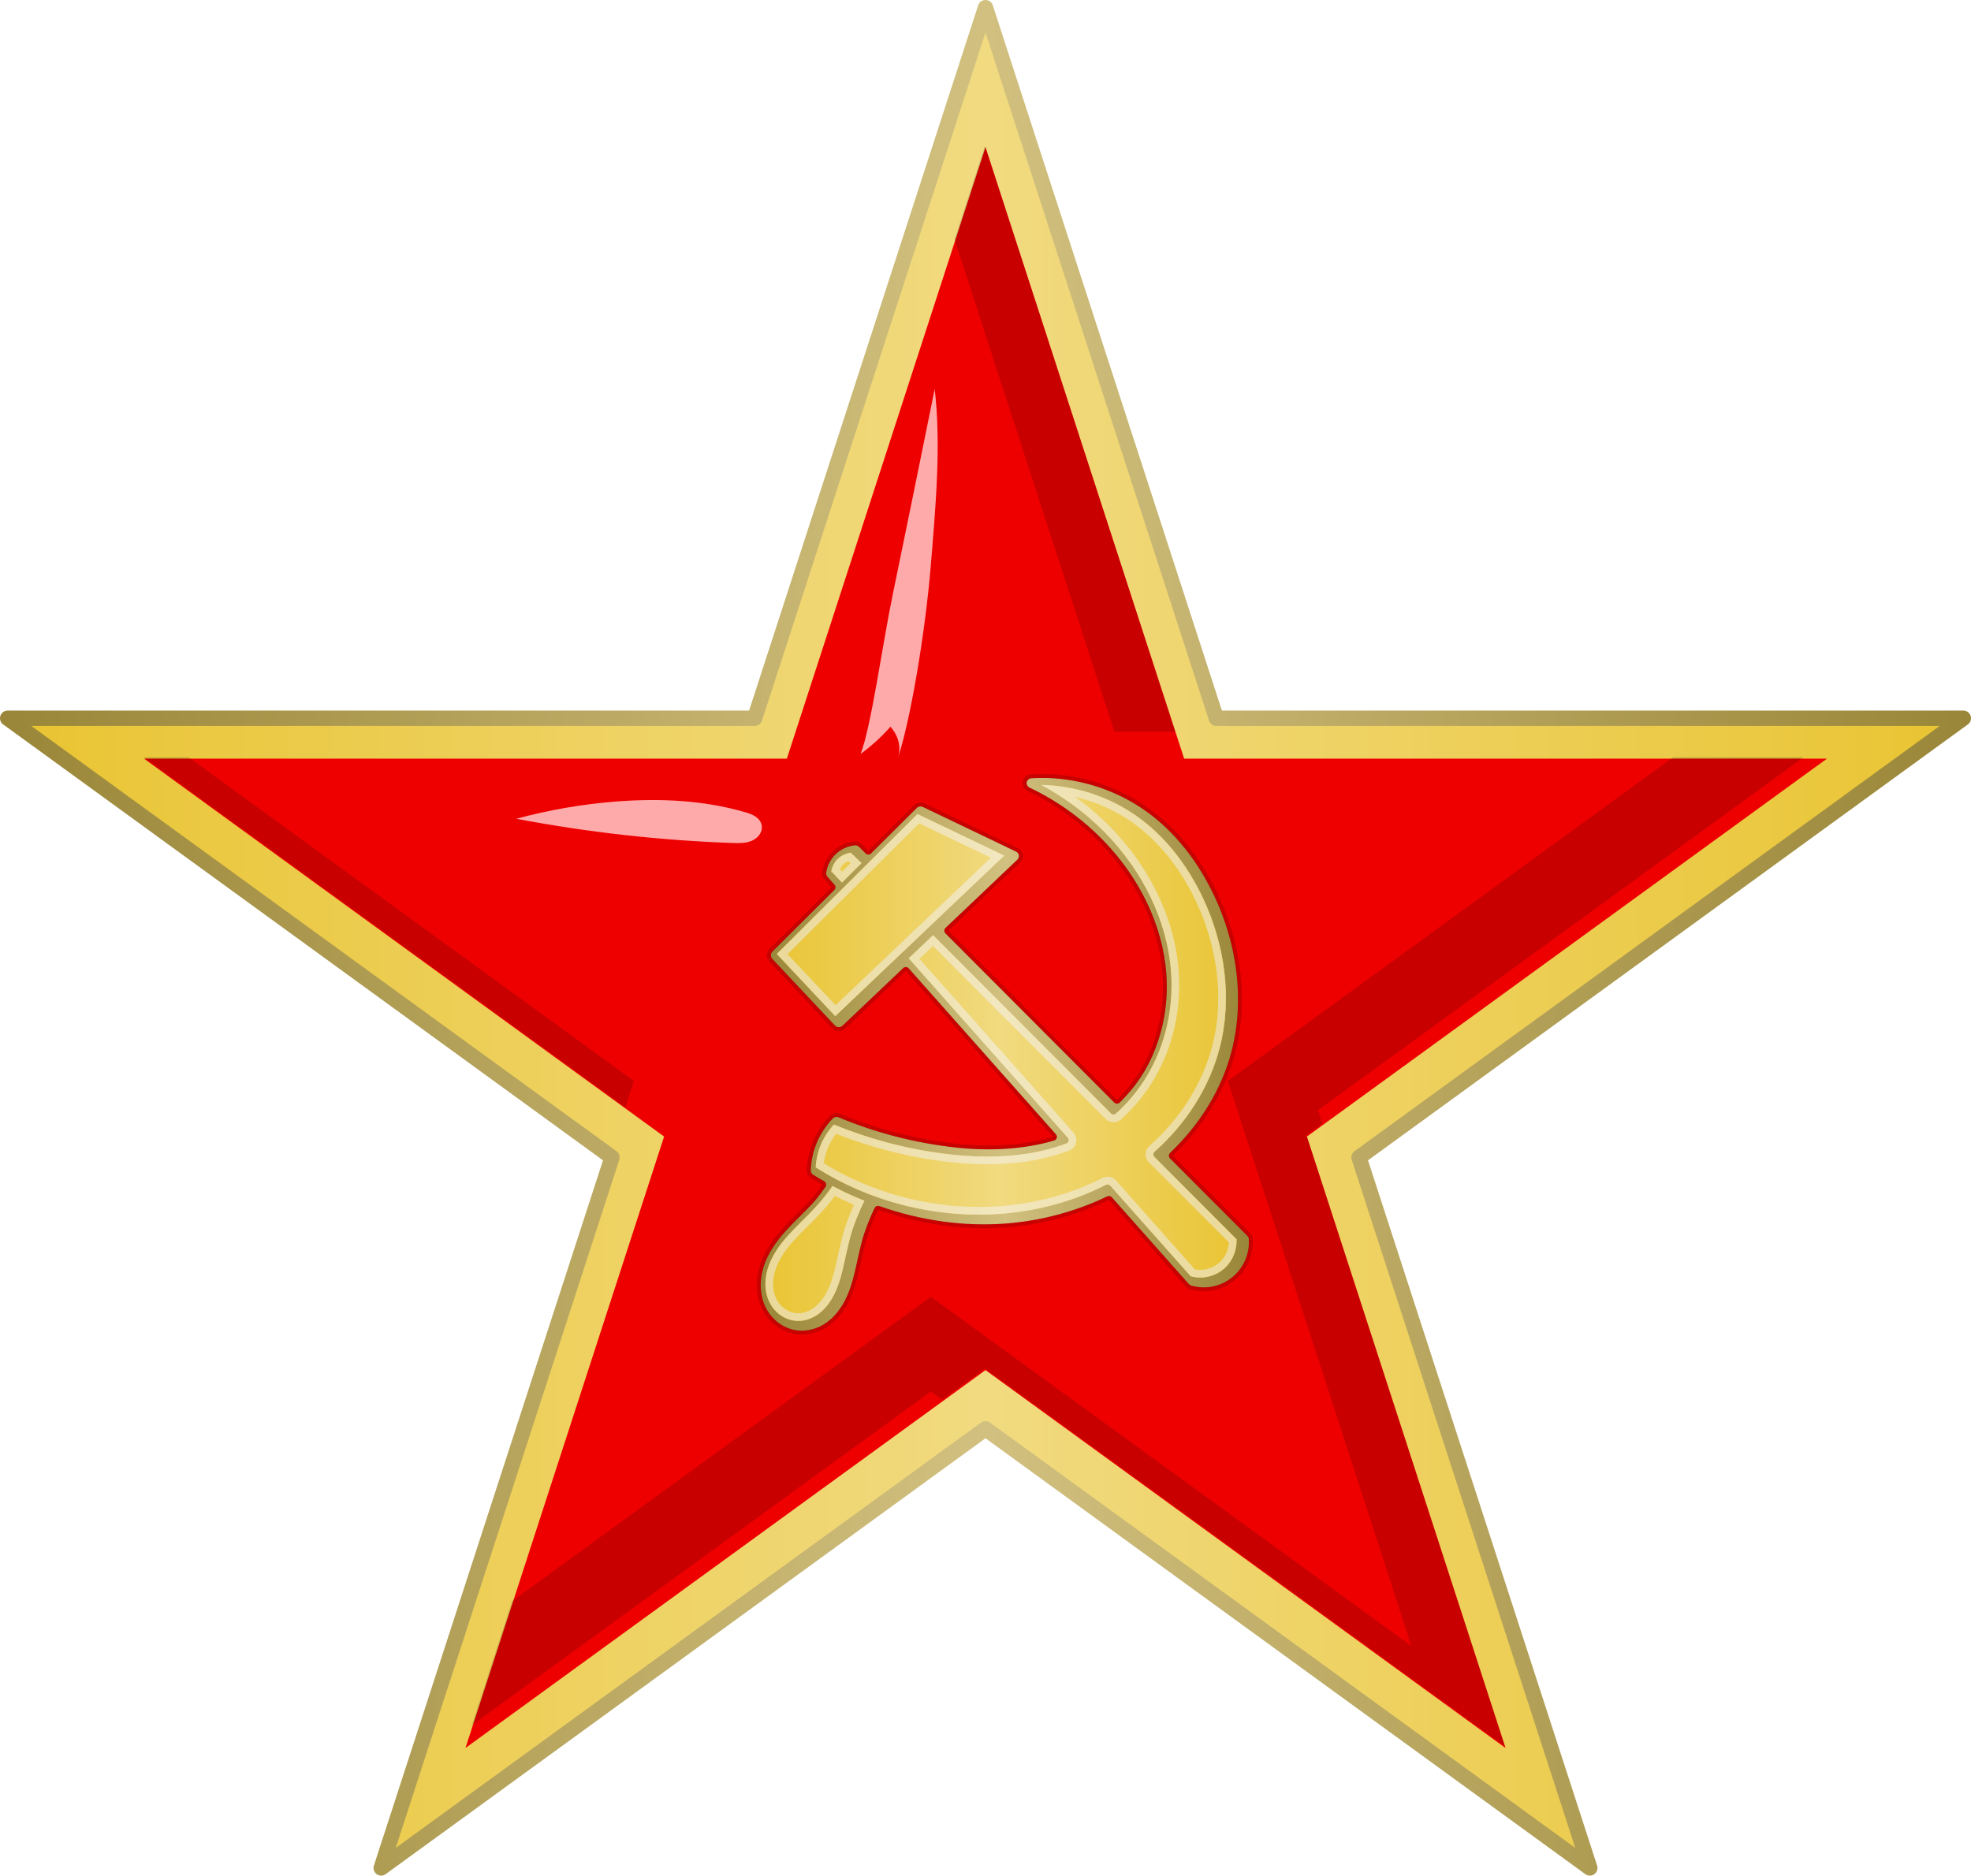
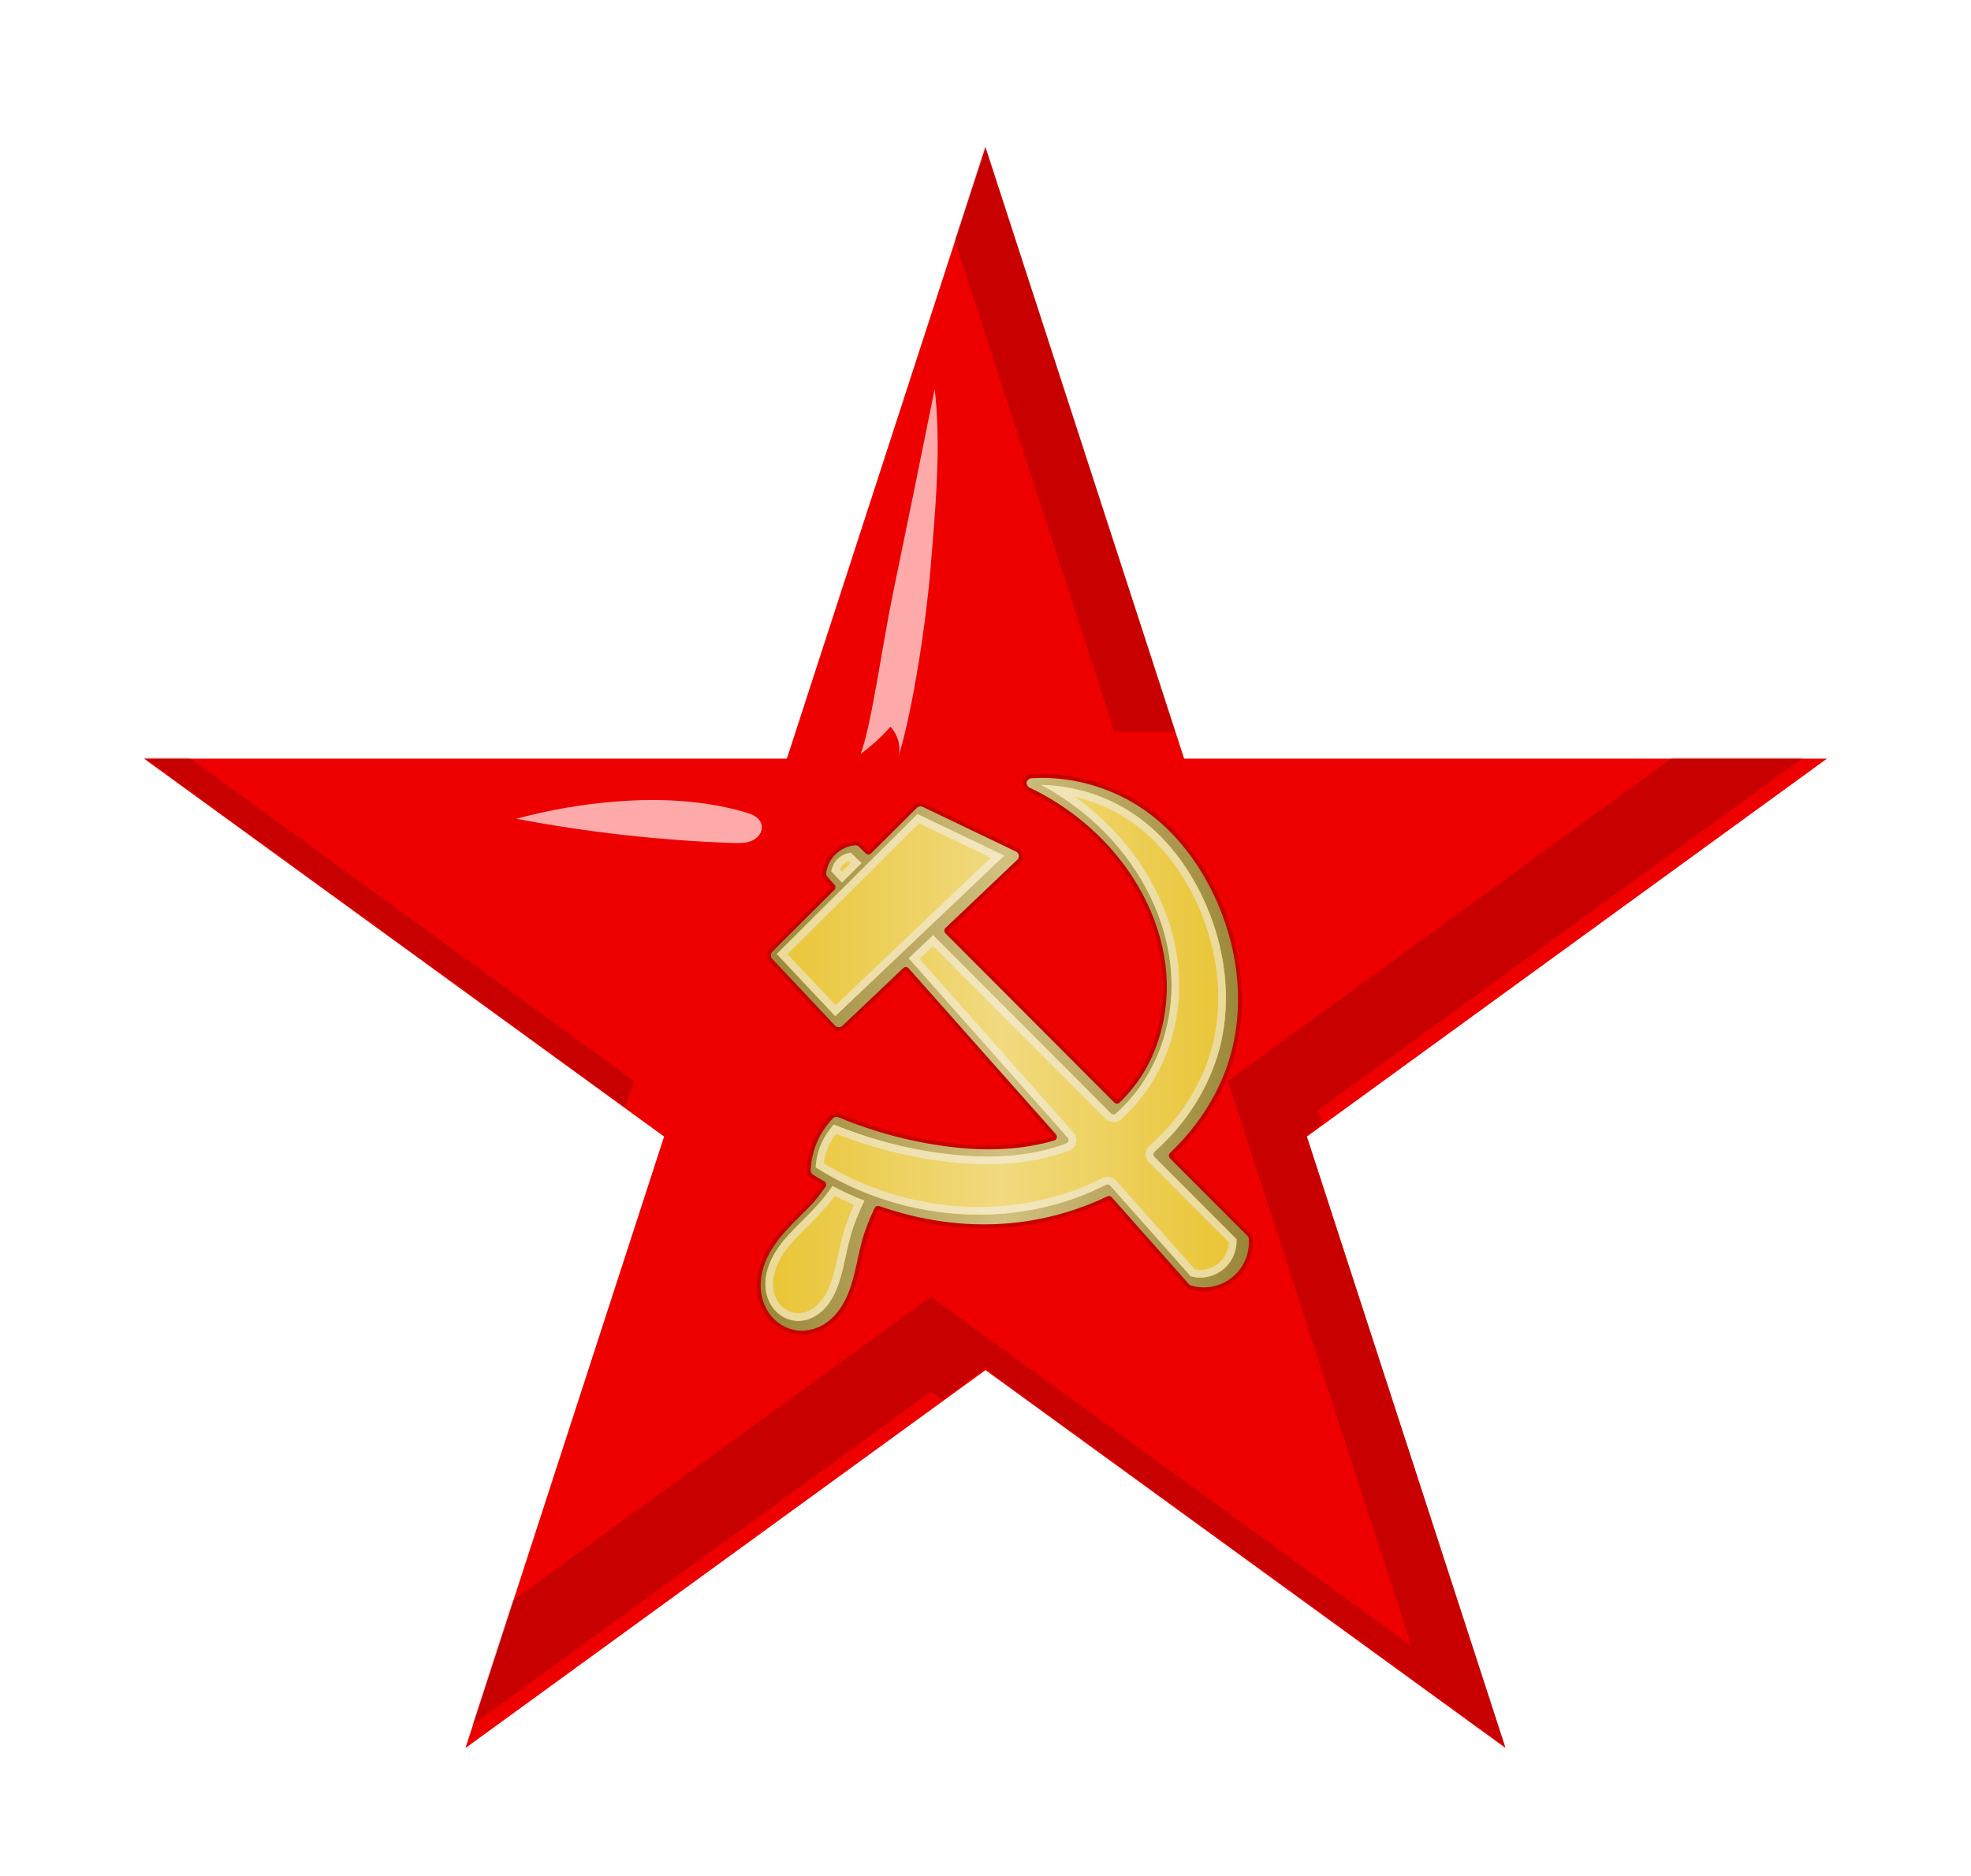
<svg xmlns="http://www.w3.org/2000/svg" xmlns:xlink="http://www.w3.org/1999/xlink" width="72.583mm" height="69.085mm" viewBox="0 0 257.184 244.791" id="svg2" version="1.1">
  <defs id="defs4">
    <linearGradient id="linearGradient5030">
      <stop id="stop5032" offset="0" style="stop-color:#ead999;stop-opacity:1;" />
      <stop style="stop-color:#f2e7bf;stop-opacity:1" offset="0.5" id="stop5038" />
      <stop id="stop5034" offset="1" style="stop-color:#ead999;stop-opacity:1" />
    </linearGradient>
    <linearGradient id="linearGradient5012">
      <stop id="stop5014" offset="0" style="stop-color:#9a8638;stop-opacity:1;" />
      <stop style="stop-color:#d1c07f;stop-opacity:1" offset="0.5" id="stop5020" />
      <stop id="stop5016" offset="1" style="stop-color:#9a8638;stop-opacity:1" />
    </linearGradient>
    <linearGradient id="linearGradient4960">
      <stop id="stop4962" offset="0" style="stop-color:#e9c431;stop-opacity:1" />
      <stop style="stop-color:#f1da80;stop-opacity:1" offset="0.5" id="stop4964" />
      <stop id="stop4966" offset="1" style="stop-color:#e9c431;stop-opacity:1" />
    </linearGradient>
    <filter style="color-interpolation-filters:sRGB" id="filter4312" x="-0.059" width="1.117" y="-0.062" height="1.123">
      <feGaussianBlur stdDeviation="3.238" id="feGaussianBlur4314" />
    </filter>
    <clipPath clipPathUnits="userSpaceOnUse" id="clipPath4382">
      <path id="path4384" d="m 389.788,404.702 14.726,-45.306 14.726,45.306 47.653,0 -38.552,28.001 14.726,45.306 -38.552,-28.001 -38.552,28.001 14.726,-45.306 -38.552,-28.001 z" style="fill:#d40000;fill-rule:evenodd;stroke:#000000;stroke-width:1;stroke-linecap:butt;stroke-linejoin:miter;stroke-miterlimit:4;stroke-dasharray:none;stroke-opacity:1" />
    </clipPath>
    <linearGradient gradientTransform="translate(-66.913,-317.304)" xlink:href="#linearGradient4960" id="linearGradient4392" x1="66.374" y1="439.545" x2="324.636" y2="439.545" gradientUnits="userSpaceOnUse" />
    <filter style="color-interpolation-filters:sRGB" id="filter4583" x="-0.128" width="1.256" y="-0.113" height="1.226">
      <feGaussianBlur stdDeviation="3.447" id="feGaussianBlur4585" />
    </filter>
    <linearGradient gradientTransform="translate(-66.913,-317.304)" xlink:href="#linearGradient4960" id="linearGradient4627" gradientUnits="userSpaceOnUse" x1="165.825" y1="454.721" x2="229.253" y2="454.721" />
    <clipPath id="clipPath4984" clipPathUnits="userSpaceOnUse">
      <path id="path4986" d="m 136,102.447 c -0.042,-0.001 -0.083,0.003 -0.125,0.002 3.511,1.892 6.711,4.362 9.367,7.338 4.499,5.041 7.498,11.576 7.621,18.367 0.071,3.893 -0.807,7.808 -2.629,11.258 -1.178,2.23 -2.755,4.251 -4.631,5.934 -0.183,0.164 -0.461,0.156 -0.635,-0.018 l -23.215,-23.275 -3.176,3.016 20.758,23.424 c 0.215,0.242 0.121,0.624 -0.182,0.738 -4.728,1.794 -10.009,1.997 -15.029,1.449 -5.256,-0.574 -10.423,-1.902 -15.314,-3.91 -0.767,0.843 -1.397,1.815 -1.805,2.879 -0.33,0.862 -0.513,1.776 -0.572,2.697 7.175,4.557 15.852,6.727 24.324,6.055 4.708,-0.373 9.368,-1.627 13.555,-3.775 0.187,-0.097 0.417,-0.054 0.557,0.104 l 10.5,11.836 c 0.786,0.207 1.626,0.224 2.412,0.021 0.823,-0.212 1.591,-0.648 2.191,-1.248 0.932,-0.931 1.429,-2.285 1.375,-3.602 l -10.727,-10.748 c -0.188,-0.188 -0.179,-0.495 0.019,-0.672 4.082,-3.613 7.175,-8.358 8.523,-13.613 1.657,-6.459 0.648,-13.481 -2.215,-19.535 -1.989,-4.206 -4.89,-8.027 -8.67,-10.684 -3.574,-2.512 -7.912,-3.928 -12.279,-4.037 z m -16.283,3.799 -18.352,18.258 7.623,8.109 22.047,-20.947 z m -8.715,5.037 c -0.621,0.102 -1.223,0.374 -1.676,0.811 -0.442,0.426 -0.729,1.001 -0.859,1.604 l 1.398,1.484 2.549,-2.537 z m -2.373,43.509 c -0.655,0.969 -1.432,1.911 -2.256,2.811 -1.17,1.276 -2.441,2.41 -3.553,3.65 -1.16,1.294 -2.162,2.736 -2.645,4.342 -0.241,0.802 -0.348,1.642 -0.281,2.461 0.067,0.819 0.312,1.621 0.738,2.305 0.39,0.625 0.937,1.157 1.576,1.514 0.638,0.356 1.375,0.541 2.1,0.516 0.762,-0.027 1.523,-0.286 2.186,-0.703 0.665,-0.418 1.239,-0.994 1.703,-1.65 0.931,-1.316 1.427,-2.932 1.816,-4.58 0.299,-1.266 0.547,-2.562 0.891,-3.854 0.453,-1.702 1.129,-3.324 1.885,-4.903 -1.462,-0.544 -2.876,-1.246 -4.16,-1.908 z" style="fill:#000000;fill-opacity:1;fill-rule:evenodd;stroke:none;stroke-width:1;stroke-linecap:round;stroke-linejoin:round;stroke-miterlimit:4;stroke-dasharray:none;stroke-opacity:1" />
    </clipPath>
    <filter height="1.068" y="-0.034" width="1.077" x="-0.038" id="filter5008" style="color-interpolation-filters:sRGB">
      <feGaussianBlur id="feGaussianBlur5010" stdDeviation="0.986" />
    </filter>
    <linearGradient gradientUnits="userSpaceOnUse" y2="122.395" x2="257.184" y1="122.395" x1="-4.7566999e-007" id="linearGradient5018" xlink:href="#linearGradient5012" />
    <linearGradient gradientUnits="userSpaceOnUse" y2="137.604" x2="162.962" y1="137.604" x1="99.257" id="linearGradient5028" xlink:href="#linearGradient5012" />
    <linearGradient gradientUnits="userSpaceOnUse" y2="137.42" x2="161.352" y1="137.42" x1="99.875" id="linearGradient5036" xlink:href="#linearGradient5030" />
    <filter height="1.452" y="-0.226" width="1.512" x="-0.256" id="filter5066" style="color-interpolation-filters:sRGB">
      <feGaussianBlur id="feGaussianBlur5068" stdDeviation="6.793" />
    </filter>
    <filter height="1.804" y="-0.402" width="1.141" x="-0.071" id="filter5346" style="color-interpolation-filters:sRGB">
      <feGaussianBlur id="feGaussianBlur5348" stdDeviation="0.569" />
    </filter>
    <filter height="1.156" y="-0.078" width="1.648" x="-0.324" id="filter5354" style="color-interpolation-filters:sRGB">
      <feGaussianBlur id="feGaussianBlur5356" stdDeviation="0.943" />
    </filter>
  </defs>
  <g id="g5358">
-     <path style="fill:url(#linearGradient4392);fill-opacity:1;fill-rule:evenodd;stroke:url(#linearGradient5018);stroke-width:2;stroke-linecap:round;stroke-linejoin:round;stroke-miterlimit:4;stroke-dasharray:none;stroke-opacity:1" d="m 98.472,93.738 30.12,-92.738 30.12,92.738 97.472,0 -78.856,57.315 30.12,92.738 -78.856,-57.315 -78.856,57.315 30.12,-92.738 L 1,93.738 Z" id="path3353" />
    <path id="path4177" d="m 102.673,99.012 25.92,-79.804 25.92,79.804 83.878,0 -67.859,49.322 25.92,79.804 -67.859,-49.322 -67.859,49.322 25.92,-79.804 -67.859,-49.322 z" style="fill:#ee0000;fill-opacity:1;fill-rule:evenodd;stroke:none;stroke-width:1;stroke-linecap:round;stroke-linejoin:miter;stroke-miterlimit:4;stroke-dasharray:none;stroke-opacity:1" />
    <path id="path4274" d="m 384.833,399.965 15.672,-48.233 15.672,48.233 50.716,0 -41.03,29.81 15.672,48.233 -41.03,-29.81 -41.03,29.81 15.672,-48.233 -41.03,-29.81 z" style="opacity:0.4;fill:none;fill-rule:evenodd;stroke:#000000;stroke-width:5.679;stroke-linecap:round;stroke-linejoin:miter;stroke-miterlimit:4;stroke-dasharray:none;stroke-opacity:1;filter:url(#filter4312)" clip-path="url(#clipPath4382)" transform="matrix(1.76,0,0,1.761,-583.424,-613.847)" />
    <path style="opacity:0.4;fill:#000000;fill-opacity:1;fill-rule:evenodd;stroke:none;stroke-width:1;stroke-linecap:round;stroke-linejoin:round;stroke-miterlimit:4;stroke-dasharray:none;stroke-opacity:1;filter:url(#filter4583)" d="m 136.509,101.026 a 0.448,0.448 0 0 0 -0.055,0.004 c -0.65,-0.015 -1.3,-0.002 -1.943,0.037 a 0.448,0.448 0 0 0 -0.002,0 c -0.499,0.034 -0.95,0.433 -1.045,0.924 -0.095,0.491 0.176,1.03 0.627,1.246 a 0.448,0.448 0 0 0 0.002,0 c 3.949,1.868 7.526,4.541 10.436,7.801 4.276,4.791 7.098,10.991 7.213,17.328 0.066,3.632 -0.757,7.289 -2.443,10.482 -0.917,1.736 -2.149,3.294 -3.549,4.688 l -22.023,-22.07 9.381,-8.912 c 0.267,-0.254 0.399,-0.642 0.342,-1.006 -0.057,-0.365 -0.302,-0.694 -0.635,-0.854 l -12.217,-5.852 a 0.448,0.448 0 0 0 -0.002,0 c -0.422,-0.2 -0.964,-0.108 -1.295,0.221 l -5.994,5.961 -0.873,-0.875 -0.002,0 c -0.237,-0.238 -0.584,-0.362 -0.918,-0.33 a 0.448,0.448 0 0 0 -0.002,0 c -1.057,0.105 -2.052,0.567 -2.814,1.303 -0.747,0.721 -1.238,1.673 -1.393,2.697 -1e-4,6.3e-4 1e-4,0.001 0,0.002 -1e-4,6.2e-4 9e-5,10e-4 0,0.002 -0.051,0.329 0.052,0.678 0.271,0.928 a 0.448,0.448 0 0 0 0.002,0.002 l 0.93,1.047 -8.107,8.068 a 0.448,0.448 0 0 0 0,0.002 c -0.414,0.413 -0.428,1.158 -0.029,1.586 a 0.448,0.448 0 0 0 0.002,0.002 l 8.248,8.773 c 0.41,0.435 1.178,0.458 1.613,0.049 a 0.448,0.448 0 0 0 0.002,-0.002 l 7.959,-7.557 19.205,21.648 c -3.986,1.169 -8.358,1.362 -12.619,0.896 -5.219,-0.57 -10.355,-1.892 -15.199,-3.916 -0.419,-0.177 -0.942,-0.071 -1.26,0.254 a 0.448,0.448 0 0 0 -0.002,0 c -1.013,1.044 -1.809,2.293 -2.33,3.652 -0.425,1.109 -0.667,2.287 -0.709,3.477 a 0.448,0.448 0 0 0 0,0.002 c -0.013,0.394 0.195,0.786 0.527,0.998 0.493,0.318 0.992,0.598 1.49,0.881 -0.518,0.725 -1.036,1.445 -1.625,2.088 -1.096,1.196 -2.375,2.337 -3.566,3.666 -1.247,1.391 -2.407,3.014 -2.988,4.949 -0.288,0.957 -0.423,1.981 -0.344,3.014 l 0,0.004 c 8.6e-4,0.011 -9.1e-4,0.022 0,0.033 a 0.448,0.448 0 0 0 0,0.004 c 0.086,1.049 0.402,2.098 0.979,3.023 0.529,0.849 1.265,1.569 2.152,2.064 0.888,0.496 1.906,0.755 2.938,0.719 a 0.448,0.448 0 0 0 0.002,0 c 6.6e-4,-2e-5 10e-4,2e-5 0.002,0 a 0.448,0.448 0 0 0 0.111,-0.019 c 1.039,-0.059 2.024,-0.396 2.869,-0.928 0.875,-0.551 1.588,-1.284 2.154,-2.084 1.131,-1.598 1.666,-3.427 2.07,-5.139 0.31,-1.31 0.559,-2.591 0.883,-3.809 0.394,-1.48 0.972,-2.912 1.633,-4.311 5.374,1.879 11.106,2.744 16.799,2.293 4.609,-0.366 9.159,-1.578 13.332,-3.586 3.353,3.779 10.06,11.337 10.061,11.338 0.142,0.159 0.33,0.277 0.535,0.336 1.094,0.316 2.26,0.337 3.365,0.053 1.104,-0.284 2.122,-0.864 2.93,-1.67 1.306,-1.304 1.992,-3.144 1.859,-4.984 -0.018,-0.272 -0.139,-0.535 -0.332,-0.729 l -10.088,-10.109 c 3.861,-3.691 6.834,-8.337 8.17,-13.547 1.765,-6.88 0.685,-14.264 -2.32,-20.619 -2.086,-4.411 -5.142,-8.46 -9.197,-11.311 -3.84,-2.699 -8.472,-4.21 -13.156,-4.328 a 0.448,0.448 0 0 0 -0.012,0 l -0.004,0 z" id="path4549" />
-     <path id="path5052" d="m 136.514,101.531 c -0.023,0.003 -0.047,0.004 -0.07,0.004 -0.636,-0.014 -1.271,-0.001 -1.9,0.037 -0.252,0.017 -0.534,0.268 -0.582,0.516 -0.048,0.248 0.122,0.586 0.35,0.695 4.01,1.897 7.641,4.61 10.596,7.92 4.346,4.87 7.222,11.174 7.34,17.654 0.067,3.714 -0.773,7.454 -2.502,10.729 -0.946,1.791 -2.211,3.387 -3.639,4.809 -0.197,0.196 -0.517,0.195 -0.713,-0.002 L 123.369,121.822 c -0.199,-0.201 -0.195,-0.526 0.01,-0.721 l 9.381,-8.912 c 0.141,-0.134 0.222,-0.37 0.191,-0.562 -0.03,-0.193 -0.179,-0.393 -0.354,-0.477 l -0.002,0 -12.195,-5.842 c -0.007,-0.003 -0.014,-0.007 -0.021,-0.01 -0.216,-0.103 -0.554,-0.045 -0.723,0.123 l -5.994,5.961 c -0.197,0.196 -0.517,0.195 -0.713,-0.002 l -0.725,-0.727 -0.15,-0.148 c -0.127,-0.126 -0.334,-0.201 -0.512,-0.184 l -0.002,0 c -0.943,0.093 -1.833,0.507 -2.514,1.164 -0.666,0.642 -1.103,1.494 -1.242,2.406 -2.2e-4,0.001 -0.002,0.002 -0.002,0.004 l 0,0.004 c -0.027,0.174 0.035,0.386 0.152,0.52 l 0.93,1.047 c 0.177,0.2 0.168,0.503 -0.021,0.691 l -8.076,8.037 -0.002,0.002 -0.029,0.029 0,0.002 c -0.204,0.203 -0.212,0.674 -0.016,0.885 l 8.248,8.773 c 0.201,0.213 0.688,0.227 0.9,0.027 l 7.959,-7.557 c 0.207,-0.196 0.535,-0.182 0.725,0.031 l 19.205,21.648 c 0.245,0.276 0.12,0.714 -0.234,0.818 -4.067,1.193 -8.503,1.385 -12.816,0.914 -5.267,-0.575 -10.45,-1.911 -15.34,-3.953 -0.215,-0.091 -0.54,-0.026 -0.703,0.141 l -0.002,0 c -0.002,0.002 -0.004,0.005 -0.006,0.008 -0.962,0.993 -1.72,2.18 -2.215,3.473 -0.405,1.058 -0.636,2.181 -0.676,3.314 -0.007,0.206 0.12,0.445 0.295,0.557 l 0.002,0.002 c 0.476,0.307 0.965,0.582 1.465,0.865 0.261,0.147 0.336,0.489 0.162,0.732 -0.519,0.725 -1.048,1.462 -1.664,2.135 -1.12,1.223 -2.396,2.36 -3.562,3.662 -1.22,1.362 -2.33,2.925 -2.881,4.758 -0.272,0.904 -0.398,1.866 -0.324,2.83 l 0,0.004 c 0.007,0.089 0.006,0.1 0,0.031 l 0,0.004 c 5.2e-5,6.4e-4 -5.3e-5,10e-4 0,0.002 0.08,0.976 0.375,1.946 0.904,2.795 0.486,0.779 1.162,1.441 1.971,1.893 0.809,0.452 1.734,0.686 2.668,0.654 0.036,-0.011 0.072,-0.017 0.109,-0.019 0.949,-0.053 1.852,-0.36 2.629,-0.85 0.809,-0.509 1.477,-1.194 2.012,-1.949 1.069,-1.511 1.592,-3.27 1.992,-4.963 0.307,-1.297 0.556,-2.581 0.887,-3.822 0.405,-1.521 0.995,-2.98 1.664,-4.396 0.11,-0.233 0.378,-0.346 0.621,-0.262 5.314,1.858 10.979,2.713 16.594,2.268 4.547,-0.361 9.036,-1.559 13.152,-3.539 0.203,-0.097 0.447,-0.048 0.596,0.121 l 10.039,11.314 0.004,0.004 0.016,0.018 0.002,0 c 0.077,0.086 0.185,0.155 0.299,0.188 1.008,0.291 2.083,0.31 3.1,0.049 1.016,-0.261 1.957,-0.797 2.699,-1.539 1.2,-1.199 1.835,-2.897 1.713,-4.59 l -0.002,-0.002 c -0.01,-0.146 -0.08,-0.303 -0.186,-0.408 L 152.672,151.188 c -0.199,-0.201 -0.195,-0.526 0.01,-0.721 3.802,-3.634 6.72,-8.201 8.029,-13.307 1.731,-6.748 0.674,-14.019 -2.287,-20.279 -2.056,-4.347 -5.062,-8.324 -9.031,-11.113 -3.755,-2.639 -8.29,-4.12 -12.873,-4.236 l -0.006,0 z m -28.559,12.889 c -0.007,-0.008 -0.014,-0.016 -0.021,-0.023 0.007,0.008 0.014,0.016 0.021,0.023 z" style="fill:#800000;fill-opacity:1;fill-rule:evenodd;stroke:none;stroke-width:1;stroke-linecap:round;stroke-linejoin:round;stroke-miterlimit:4;stroke-dasharray:none;stroke-opacity:1;filter:url(#filter5066)" />
    <path style="fill:url(#linearGradient5028);fill-opacity:1.0;fill-rule:evenodd;stroke:none;stroke-width:1;stroke-linecap:round;stroke-linejoin:round;stroke-miterlimit:4;stroke-dasharray:none;stroke-opacity:1" d="m 136.514,101.531 c -0.023,0.003 -0.047,0.004 -0.07,0.004 -0.636,-0.014 -1.271,-0.001 -1.9,0.037 -0.252,0.017 -0.534,0.268 -0.582,0.516 -0.048,0.248 0.122,0.586 0.35,0.695 4.01,1.897 7.641,4.61 10.596,7.92 4.346,4.87 7.222,11.174 7.34,17.654 0.067,3.714 -0.773,7.454 -2.502,10.729 -0.946,1.791 -2.211,3.387 -3.639,4.809 -0.197,0.196 -0.517,0.195 -0.713,-0.002 L 123.369,121.822 c -0.199,-0.201 -0.195,-0.526 0.01,-0.721 l 9.381,-8.912 c 0.141,-0.134 0.222,-0.37 0.191,-0.562 -0.03,-0.193 -0.179,-0.393 -0.354,-0.477 l -0.002,0 -12.195,-5.842 c -0.007,-0.003 -0.014,-0.007 -0.021,-0.01 -0.216,-0.103 -0.554,-0.045 -0.723,0.123 l -5.994,5.961 c -0.197,0.196 -0.517,0.195 -0.713,-0.002 l -0.725,-0.727 -0.15,-0.148 c -0.127,-0.126 -0.334,-0.201 -0.512,-0.184 l -0.002,0 c -0.943,0.093 -1.833,0.507 -2.514,1.164 -0.666,0.642 -1.103,1.494 -1.242,2.406 -2.2e-4,0.001 -0.002,0.002 -0.002,0.004 l 0,0.004 c -0.027,0.174 0.035,0.386 0.152,0.52 l 0.93,1.047 c 0.177,0.2 0.168,0.503 -0.021,0.691 l -8.076,8.037 -0.002,0.002 -0.029,0.029 0,0.002 c -0.204,0.203 -0.212,0.674 -0.016,0.885 l 8.248,8.773 c 0.201,0.213 0.688,0.227 0.9,0.027 l 7.959,-7.557 c 0.207,-0.196 0.535,-0.182 0.725,0.031 l 19.205,21.648 c 0.245,0.276 0.12,0.714 -0.234,0.818 -4.067,1.193 -8.503,1.385 -12.816,0.914 -5.267,-0.575 -10.45,-1.911 -15.34,-3.953 -0.215,-0.091 -0.54,-0.026 -0.703,0.141 l -0.002,0 c -0.002,0.002 -0.004,0.005 -0.006,0.008 -0.962,0.993 -1.72,2.18 -2.215,3.473 -0.405,1.058 -0.636,2.181 -0.676,3.314 -0.007,0.206 0.12,0.445 0.295,0.557 l 0.002,0.002 c 0.476,0.307 0.965,0.582 1.465,0.865 0.261,0.147 0.336,0.489 0.162,0.732 -0.519,0.725 -1.048,1.462 -1.664,2.135 -1.12,1.223 -2.396,2.36 -3.562,3.662 -1.22,1.362 -2.33,2.925 -2.881,4.758 -0.272,0.904 -0.398,1.866 -0.324,2.83 l 0,0.004 c 0.007,0.089 0.006,0.1 0,0.031 l 0,0.004 c 5.2e-5,6.4e-4 -5.3e-5,10e-4 0,0.002 0.08,0.976 0.375,1.946 0.904,2.795 0.486,0.779 1.162,1.441 1.971,1.893 0.809,0.452 1.734,0.686 2.668,0.654 0.036,-0.011 0.072,-0.017 0.109,-0.019 0.949,-0.053 1.852,-0.36 2.629,-0.85 0.809,-0.509 1.477,-1.194 2.012,-1.949 1.069,-1.511 1.592,-3.27 1.992,-4.963 0.307,-1.297 0.556,-2.581 0.887,-3.822 0.405,-1.521 0.995,-2.98 1.664,-4.396 0.11,-0.233 0.378,-0.346 0.621,-0.262 5.314,1.858 10.979,2.713 16.594,2.268 4.547,-0.361 9.036,-1.559 13.152,-3.539 0.203,-0.097 0.447,-0.048 0.596,0.121 l 10.039,11.314 0.004,0.004 0.016,0.018 0.002,0 c 0.077,0.086 0.185,0.155 0.299,0.188 1.008,0.291 2.083,0.31 3.1,0.049 1.016,-0.261 1.957,-0.797 2.699,-1.539 1.2,-1.199 1.835,-2.897 1.713,-4.59 l -0.002,-0.002 c -0.01,-0.146 -0.08,-0.303 -0.186,-0.408 L 152.672,151.188 c -0.199,-0.201 -0.195,-0.526 0.01,-0.721 3.802,-3.634 6.72,-8.201 8.029,-13.307 1.731,-6.748 0.674,-14.019 -2.287,-20.279 -2.056,-4.347 -5.062,-8.324 -9.031,-11.113 -3.755,-2.639 -8.29,-4.12 -12.873,-4.236 l -0.006,0 z m -28.559,12.889 c -0.007,-0.008 -0.014,-0.016 -0.021,-0.023 0.007,0.008 0.014,0.016 0.021,0.023 z" id="path4956" />
    <path style="fill:url(#linearGradient4627);fill-opacity:1;fill-rule:evenodd;stroke:none;stroke-width:1;stroke-linecap:round;stroke-linejoin:round;stroke-miterlimit:4;stroke-dasharray:none;stroke-opacity:1" d="m 136,102.447 c -0.042,-0.001 -0.083,0.003 -0.125,0.002 3.511,1.892 6.711,4.362 9.367,7.338 4.499,5.041 7.498,11.576 7.621,18.367 0.071,3.893 -0.807,7.808 -2.629,11.258 -1.178,2.23 -2.755,4.251 -4.631,5.934 -0.183,0.164 -0.461,0.156 -0.635,-0.018 l -23.215,-23.275 -3.176,3.016 20.758,23.424 c 0.215,0.242 0.121,0.624 -0.182,0.738 -4.728,1.794 -10.009,1.997 -15.029,1.449 -5.256,-0.574 -10.423,-1.902 -15.314,-3.91 -0.767,0.843 -1.397,1.815 -1.805,2.879 -0.33,0.862 -0.513,1.776 -0.572,2.697 7.175,4.557 15.852,6.727 24.324,6.055 4.708,-0.373 9.368,-1.627 13.555,-3.775 0.187,-0.097 0.417,-0.054 0.557,0.104 l 10.5,11.836 c 0.786,0.207 1.626,0.224 2.412,0.021 0.823,-0.212 1.591,-0.648 2.191,-1.248 0.932,-0.931 1.429,-2.285 1.375,-3.602 l -10.727,-10.748 c -0.188,-0.188 -0.179,-0.495 0.019,-0.672 4.082,-3.613 7.175,-8.358 8.523,-13.613 1.657,-6.459 0.648,-13.481 -2.215,-19.535 -1.989,-4.206 -4.89,-8.027 -8.67,-10.684 -3.574,-2.512 -7.912,-3.928 -12.279,-4.037 z m -16.283,3.799 -18.352,18.258 7.623,8.109 22.047,-20.947 z m -8.715,5.037 c -0.621,0.102 -1.223,0.374 -1.676,0.811 -0.442,0.426 -0.729,1.001 -0.859,1.604 l 1.398,1.484 2.549,-2.537 z m -2.373,43.509 c -0.655,0.969 -1.432,1.911 -2.256,2.811 -1.17,1.276 -2.441,2.41 -3.553,3.65 -1.16,1.294 -2.162,2.736 -2.645,4.342 -0.241,0.802 -0.348,1.642 -0.281,2.461 0.067,0.819 0.312,1.621 0.738,2.305 0.39,0.625 0.937,1.157 1.576,1.514 0.638,0.356 1.375,0.541 2.1,0.516 0.762,-0.027 1.523,-0.286 2.186,-0.703 0.665,-0.418 1.239,-0.994 1.703,-1.65 0.931,-1.316 1.427,-2.932 1.816,-4.58 0.299,-1.266 0.547,-2.562 0.891,-3.854 0.453,-1.702 1.129,-3.324 1.885,-4.903 -1.462,-0.544 -2.876,-1.246 -4.16,-1.908 z" id="path4954" />
    <path transform="matrix(1.439,0,-0.079,1.671,-421.098,-569.185)" style="fill:#ffaaaa;fill-rule:evenodd;stroke:none;stroke-width:1px;stroke-linecap:round;stroke-linejoin:miter;stroke-opacity:1;filter:url(#filter5354)" d="m 397.756,371.01 c 0.841,4.393 0.584,9.306 0.403,13.775 -0.216,5.311 -1.195,12.244 -2.212,15.223 0.236,-0.599 0.198,-1.226 -0.112,-1.808 -0.152,-0.286 -0.369,-0.56 -0.643,-0.816 -0.393,0.408 -0.827,0.805 -1.3,1.188 -0.402,0.326 -0.833,0.642 -1.289,0.946 0.857,-2.197 1.486,-8.43 2.228,-12.446 0.989,-5.352 1.964,-10.707 2.925,-16.064 z" id="path4264" />
-     <path transform="matrix(1.654,-0.045,0,1.655,-533.796,-545.453)" style="fill:#ffaaaa;fill-rule:evenodd;stroke:none;stroke-width:1px;stroke-linecap:round;stroke-linejoin:miter;stroke-opacity:1;filter:url(#filter5346)" d="m 363.468,404.029 c 5.619,1.22 11.331,2.015 17.07,2.375 0.507,0.032 1.035,0.057 1.505,-0.137 0.235,-0.097 0.45,-0.25 0.598,-0.457 0.148,-0.207 0.224,-0.469 0.184,-0.721 -0.024,-0.15 -0.088,-0.292 -0.177,-0.416 -0.089,-0.123 -0.203,-0.227 -0.328,-0.314 -0.25,-0.173 -0.542,-0.273 -0.832,-0.365 -3.262,-1.034 -6.732,-1.284 -10.149,-1.112 -2.652,0.134 -5.291,0.518 -7.871,1.145 l 0,5e-5 z" id="path4268" />
+     <path transform="matrix(1.654,-0.045,0,1.655,-533.796,-545.453)" style="fill:#ffaaaa;fill-rule:evenodd;stroke:none;stroke-width:1px;stroke-linecap:round;stroke-linejoin:miter;stroke-opacity:1;filter:url(#filter5346)" d="m 363.468,404.029 c 5.619,1.22 11.331,2.015 17.07,2.375 0.507,0.032 1.035,0.057 1.505,-0.137 0.235,-0.097 0.45,-0.25 0.598,-0.457 0.148,-0.207 0.224,-0.469 0.184,-0.721 -0.024,-0.15 -0.088,-0.292 -0.177,-0.416 -0.089,-0.123 -0.203,-0.227 -0.328,-0.314 -0.25,-0.173 -0.542,-0.273 -0.832,-0.365 -3.262,-1.034 -6.732,-1.284 -10.149,-1.112 -2.652,0.134 -5.291,0.518 -7.871,1.145 l 0,5e-5 " id="path4268" />
    <path id="path4980" d="m 136,102.447 c -0.042,-0.001 -0.083,0.003 -0.125,0.002 3.511,1.892 6.711,4.362 9.367,7.338 4.499,5.041 7.498,11.576 7.621,18.367 0.071,3.893 -0.807,7.808 -2.629,11.258 -1.178,2.23 -2.755,4.251 -4.631,5.934 -0.183,0.164 -0.461,0.156 -0.635,-0.018 l -23.215,-23.275 -3.176,3.016 20.758,23.424 c 0.215,0.242 0.121,0.624 -0.182,0.738 -4.728,1.794 -10.009,1.997 -15.029,1.449 -5.256,-0.574 -10.423,-1.902 -15.314,-3.91 -0.767,0.843 -1.397,1.815 -1.805,2.879 -0.33,0.862 -0.513,1.776 -0.572,2.697 7.175,4.557 15.852,6.727 24.324,6.055 4.708,-0.373 9.368,-1.627 13.555,-3.775 0.187,-0.097 0.417,-0.054 0.557,0.104 l 10.5,11.836 c 0.786,0.207 1.626,0.224 2.412,0.021 0.823,-0.212 1.591,-0.648 2.191,-1.248 0.932,-0.931 1.429,-2.285 1.375,-3.602 l -10.727,-10.748 c -0.188,-0.188 -0.179,-0.495 0.019,-0.672 4.082,-3.613 7.175,-8.358 8.523,-13.613 1.657,-6.459 0.648,-13.481 -2.215,-19.535 -1.989,-4.206 -4.89,-8.027 -8.67,-10.684 -3.574,-2.512 -7.912,-3.928 -12.279,-4.037 z m -16.283,3.799 -18.352,18.258 7.623,8.109 22.047,-20.947 z m -8.715,5.037 c -0.621,0.102 -1.223,0.374 -1.676,0.811 -0.442,0.426 -0.729,1.001 -0.859,1.604 l 1.398,1.484 2.549,-2.537 z m -2.373,43.509 c -0.655,0.969 -1.432,1.911 -2.256,2.811 -1.17,1.276 -2.441,2.41 -3.553,3.65 -1.16,1.294 -2.162,2.736 -2.645,4.342 -0.241,0.802 -0.348,1.642 -0.281,2.461 0.067,0.819 0.312,1.621 0.738,2.305 0.39,0.625 0.937,1.157 1.576,1.514 0.638,0.356 1.375,0.541 2.1,0.516 0.762,-0.027 1.523,-0.286 2.186,-0.703 0.665,-0.418 1.239,-0.994 1.703,-1.65 0.931,-1.316 1.427,-2.932 1.816,-4.58 0.299,-1.266 0.547,-2.562 0.891,-3.854 0.453,-1.702 1.129,-3.324 1.885,-4.903 -1.462,-0.544 -2.876,-1.246 -4.16,-1.908 z" style="fill:none;fill-opacity:1;fill-rule:evenodd;stroke:url(#linearGradient5036);stroke-width:2;stroke-linecap:round;stroke-linejoin:round;stroke-miterlimit:4;stroke-dasharray:none;stroke-opacity:1;filter:url(#filter5008)" clip-path="url(#clipPath4984)" />
  </g>
</svg>